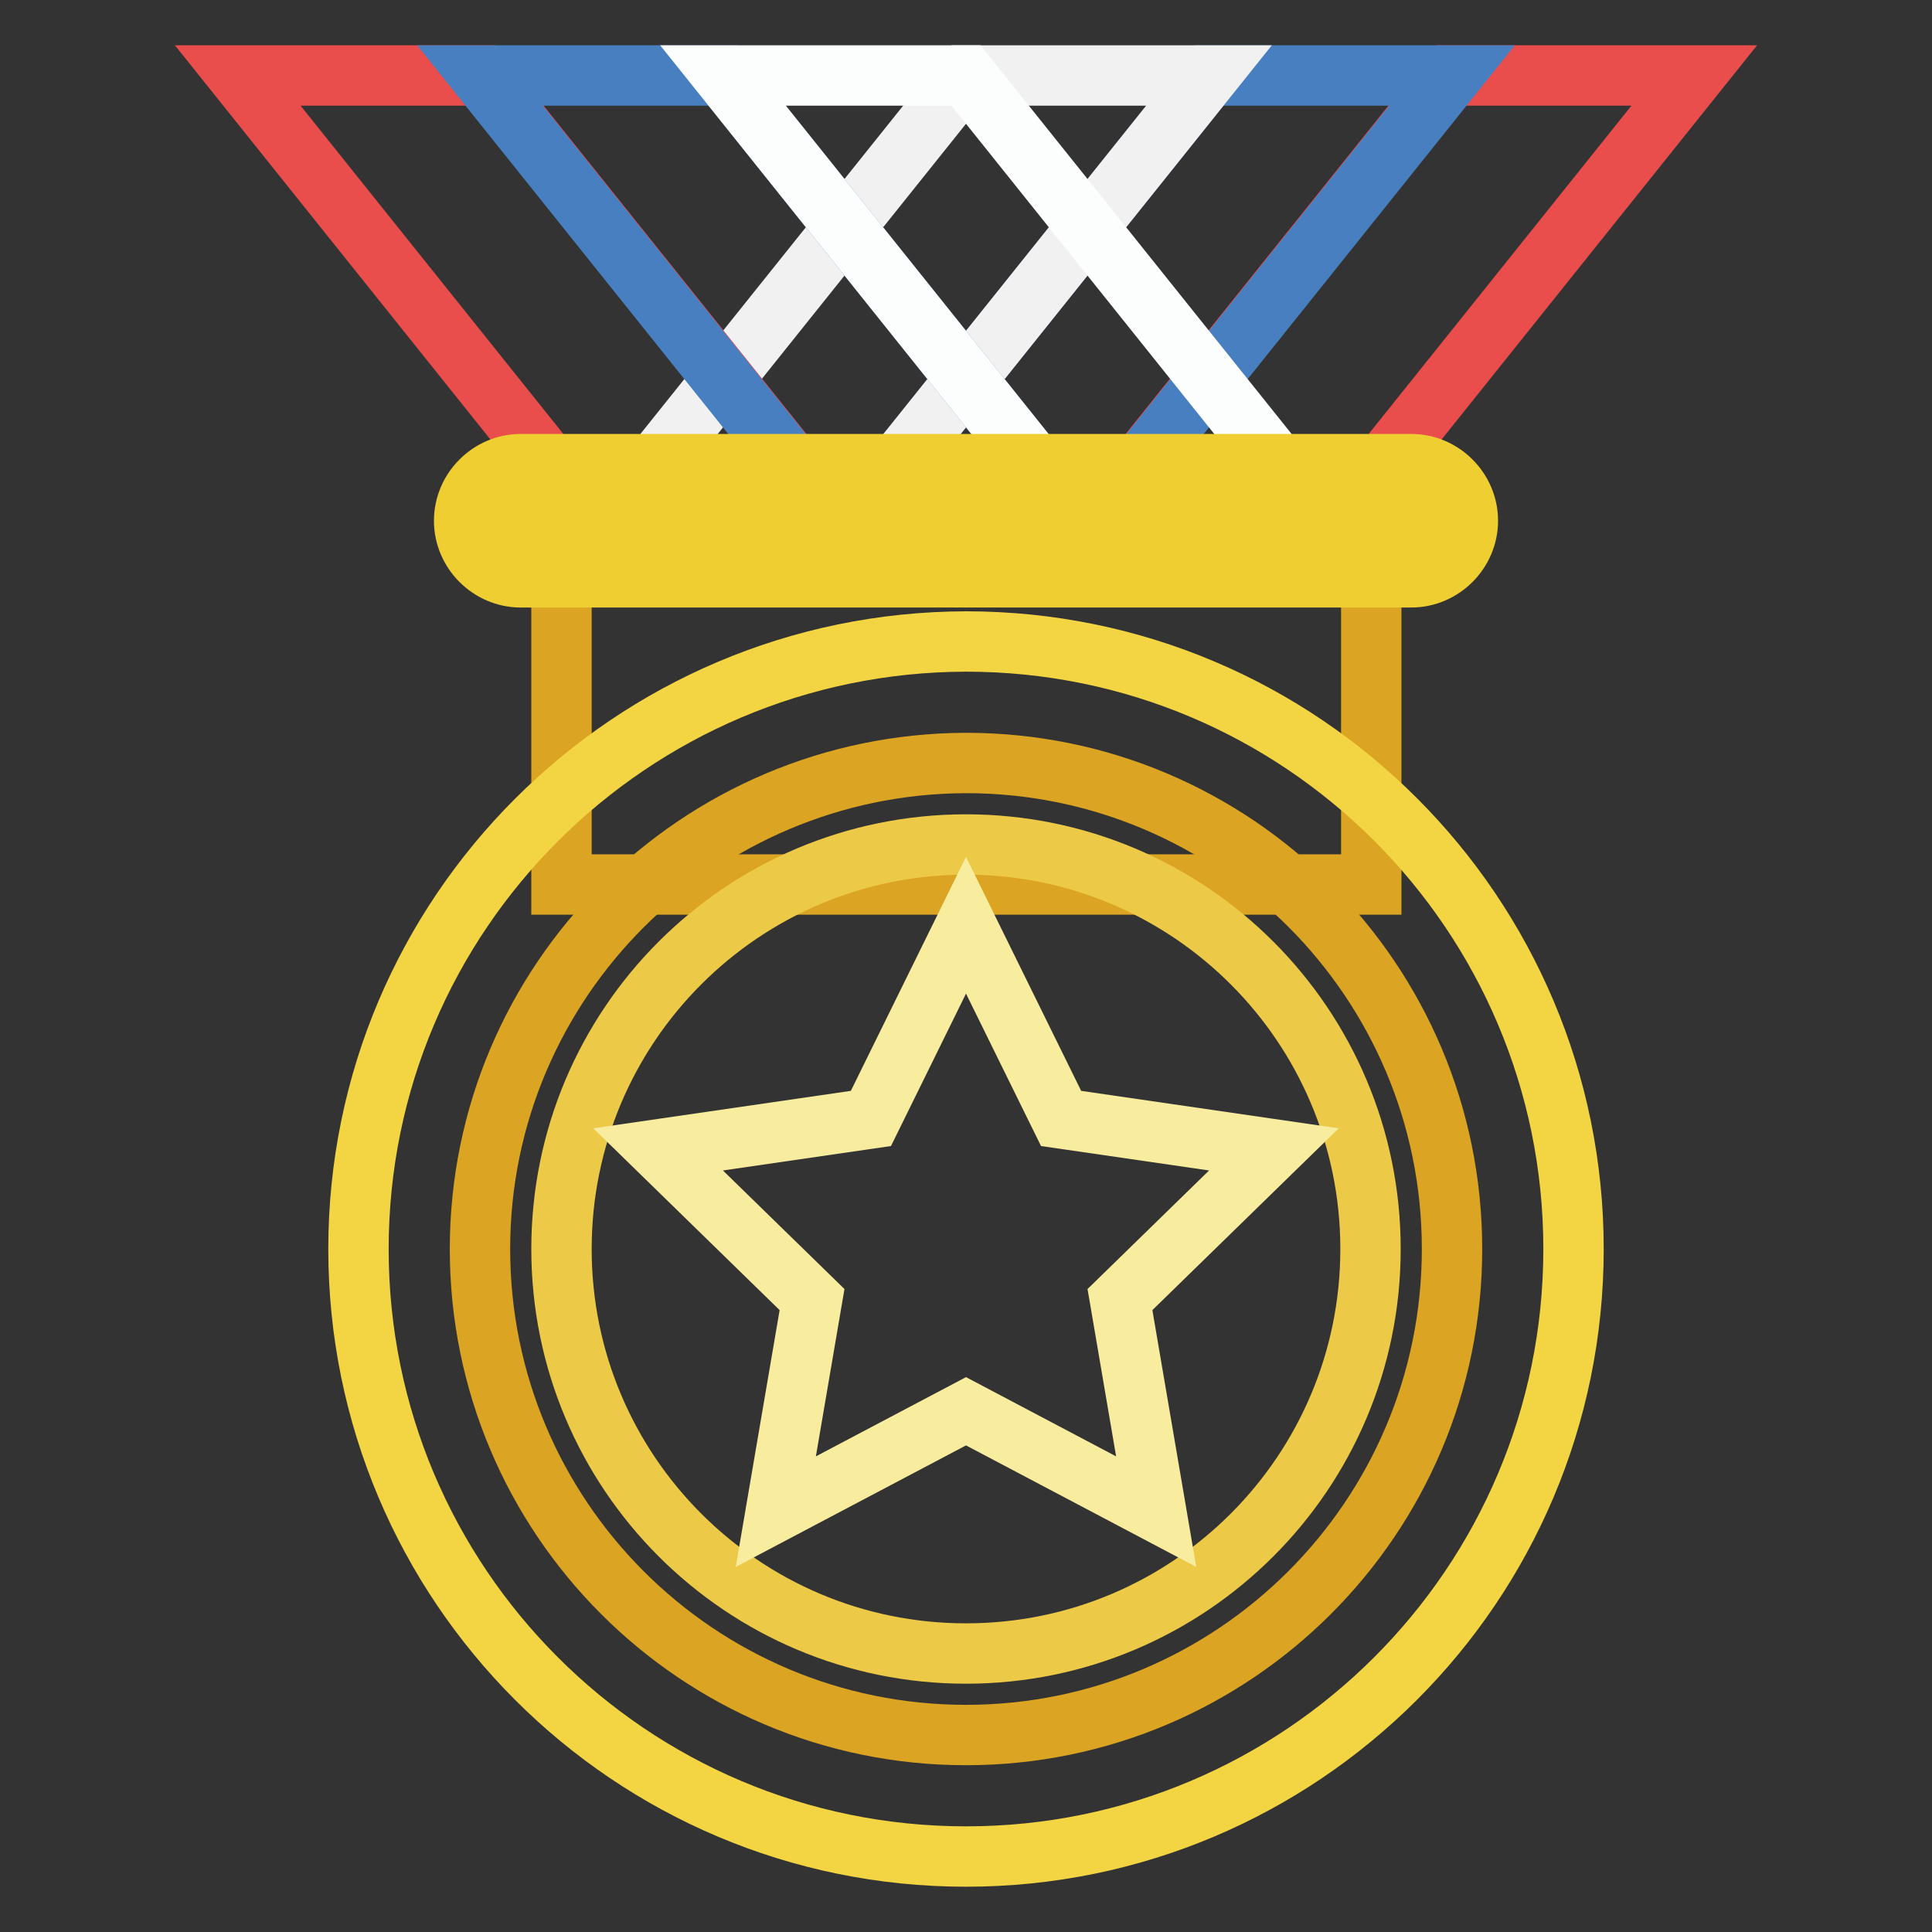
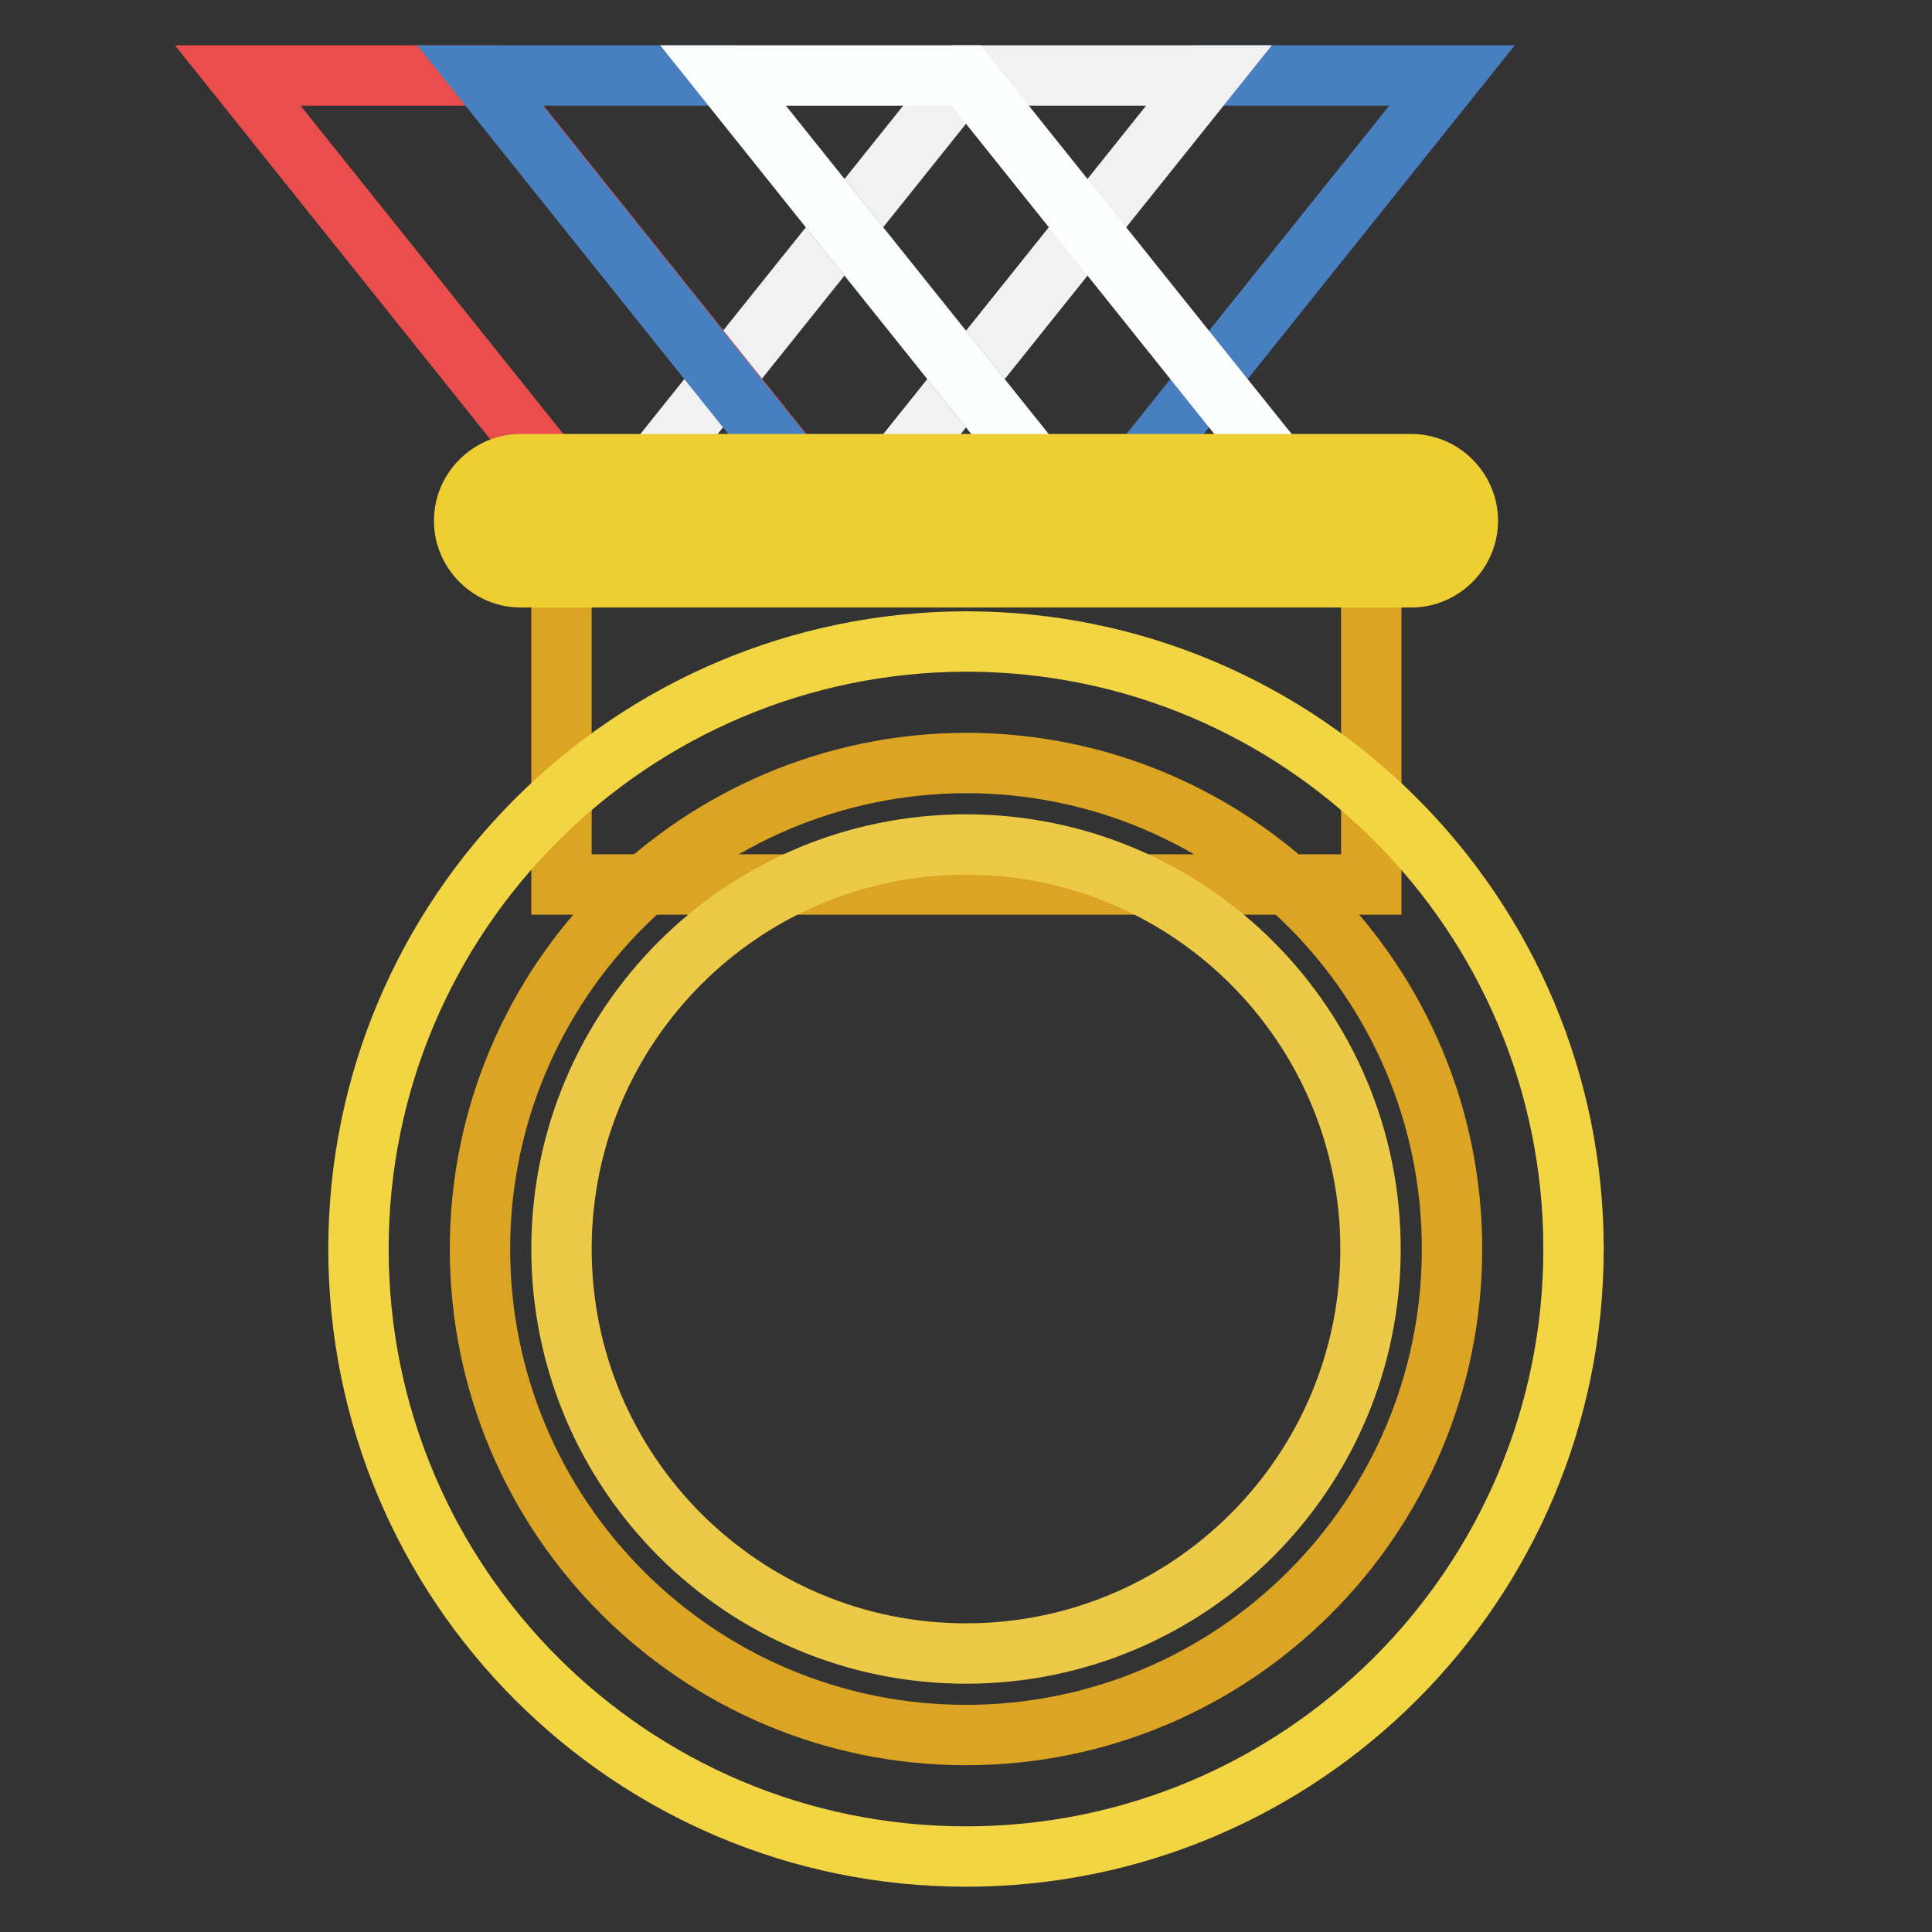
<svg xmlns="http://www.w3.org/2000/svg" version="1.1" x="0px" y="0px" viewBox="0 0 256 256" enable-background="new 0 0 256 256" xml:space="preserve">
  <rect x="0" y="0" width="256" height="256" fill="#333333" stroke="none" />
  <g>
-     <path stroke-width="8" fill-opacity="0" stroke="#e94e4c" d="M224.5,10h-32.2l-42.9,53.6h32.2L224.5,10z" />
    <path stroke-width="8" fill-opacity="0" stroke="#487fc1" d="M192.4,10h-32.2l-42.9,53.6h32.2L192.4,10z" />
    <path stroke-width="8" fill-opacity="0" stroke="#f1f1f1" d="M160.2,10H128L85.1,63.6h32.2L160.2,10z" />
    <path stroke-width="8" fill-opacity="0" stroke="#e94e4c" d="M31.5,10h32.2l42.9,53.6H74.4L31.5,10z" />
    <path stroke-width="8" fill-opacity="0" stroke="#487fc1" d="M63.6,10h32.2l42.9,53.6h-32.2L63.6,10z" />
    <path stroke-width="8" fill-opacity="0" stroke="#fcfdfd" d="M95.8,10H128l42.9,53.6h-32.2L95.8,10z" />
    <path stroke-width="8" fill-opacity="0" stroke="#dba422" d="M74.4,63.6h107.3v53.6H74.4V63.6z" />
    <path stroke-width="8" fill-opacity="0" stroke="#f3d543" d="M47.5,165.5c0,44.4,36,80.5,80.5,80.5c44.4,0,80.5-36,80.5-80.5c0-44.4-36-80.5-80.5-80.5 C83.6,85.1,47.5,121.1,47.5,165.5z" />
    <path stroke-width="8" fill-opacity="0" stroke="#dba422" d="M63.6,165.5c0,35.5,28.8,64.4,64.4,64.4c35.5,0,64.4-28.8,64.4-64.4c0-35.5-28.8-64.4-64.4-64.4 C92.5,101.2,63.6,130,63.6,165.5z" />
    <path stroke-width="8" fill-opacity="0" stroke="#ecc946" d="M74.4,165.5c0,29.6,24,53.6,53.6,53.6c29.6,0,53.6-24,53.6-53.6s-24-53.6-53.6-53.6 C98.4,111.9,74.4,135.9,74.4,165.5z" />
    <path stroke-width="8" fill-opacity="0" stroke="#ca9719" d="M69,63.6h118c3,0,5.4,2.4,5.4,5.4c0,3-2.4,5.4-5.4,5.4H69c-3,0-5.4-2.4-5.4-5.4C63.6,66,66,63.6,69,63.6z" />
    <path stroke-width="8" fill-opacity="0" stroke="#efce32" d="M69,65.8c-1.8,0-3.2,1.4-3.2,3.2c0,1.8,1.4,3.2,3.2,3.2h118c1.8,0,3.2-1.4,3.2-3.2c0-1.8-1.4-3.2-3.2-3.2 l0,0H69z M69,61.5h118c4.1,0,7.5,3.4,7.5,7.5c0,4.1-3.4,7.5-7.5,7.5c0,0,0,0,0,0H69c-4.1,0-7.5-3.4-7.5-7.5 C61.5,64.9,64.9,61.5,69,61.5z" />
-     <path stroke-width="8" fill-opacity="0" stroke="#f8ec9e" d="M128,187l-25.2,13.3l4.8-28.1l-20.4-19.9l28.2-4.1l12.6-25.6l12.6,25.6l28.2,4.1l-20.4,19.9l4.8,28.1 L128,187z" />
  </g>
</svg>